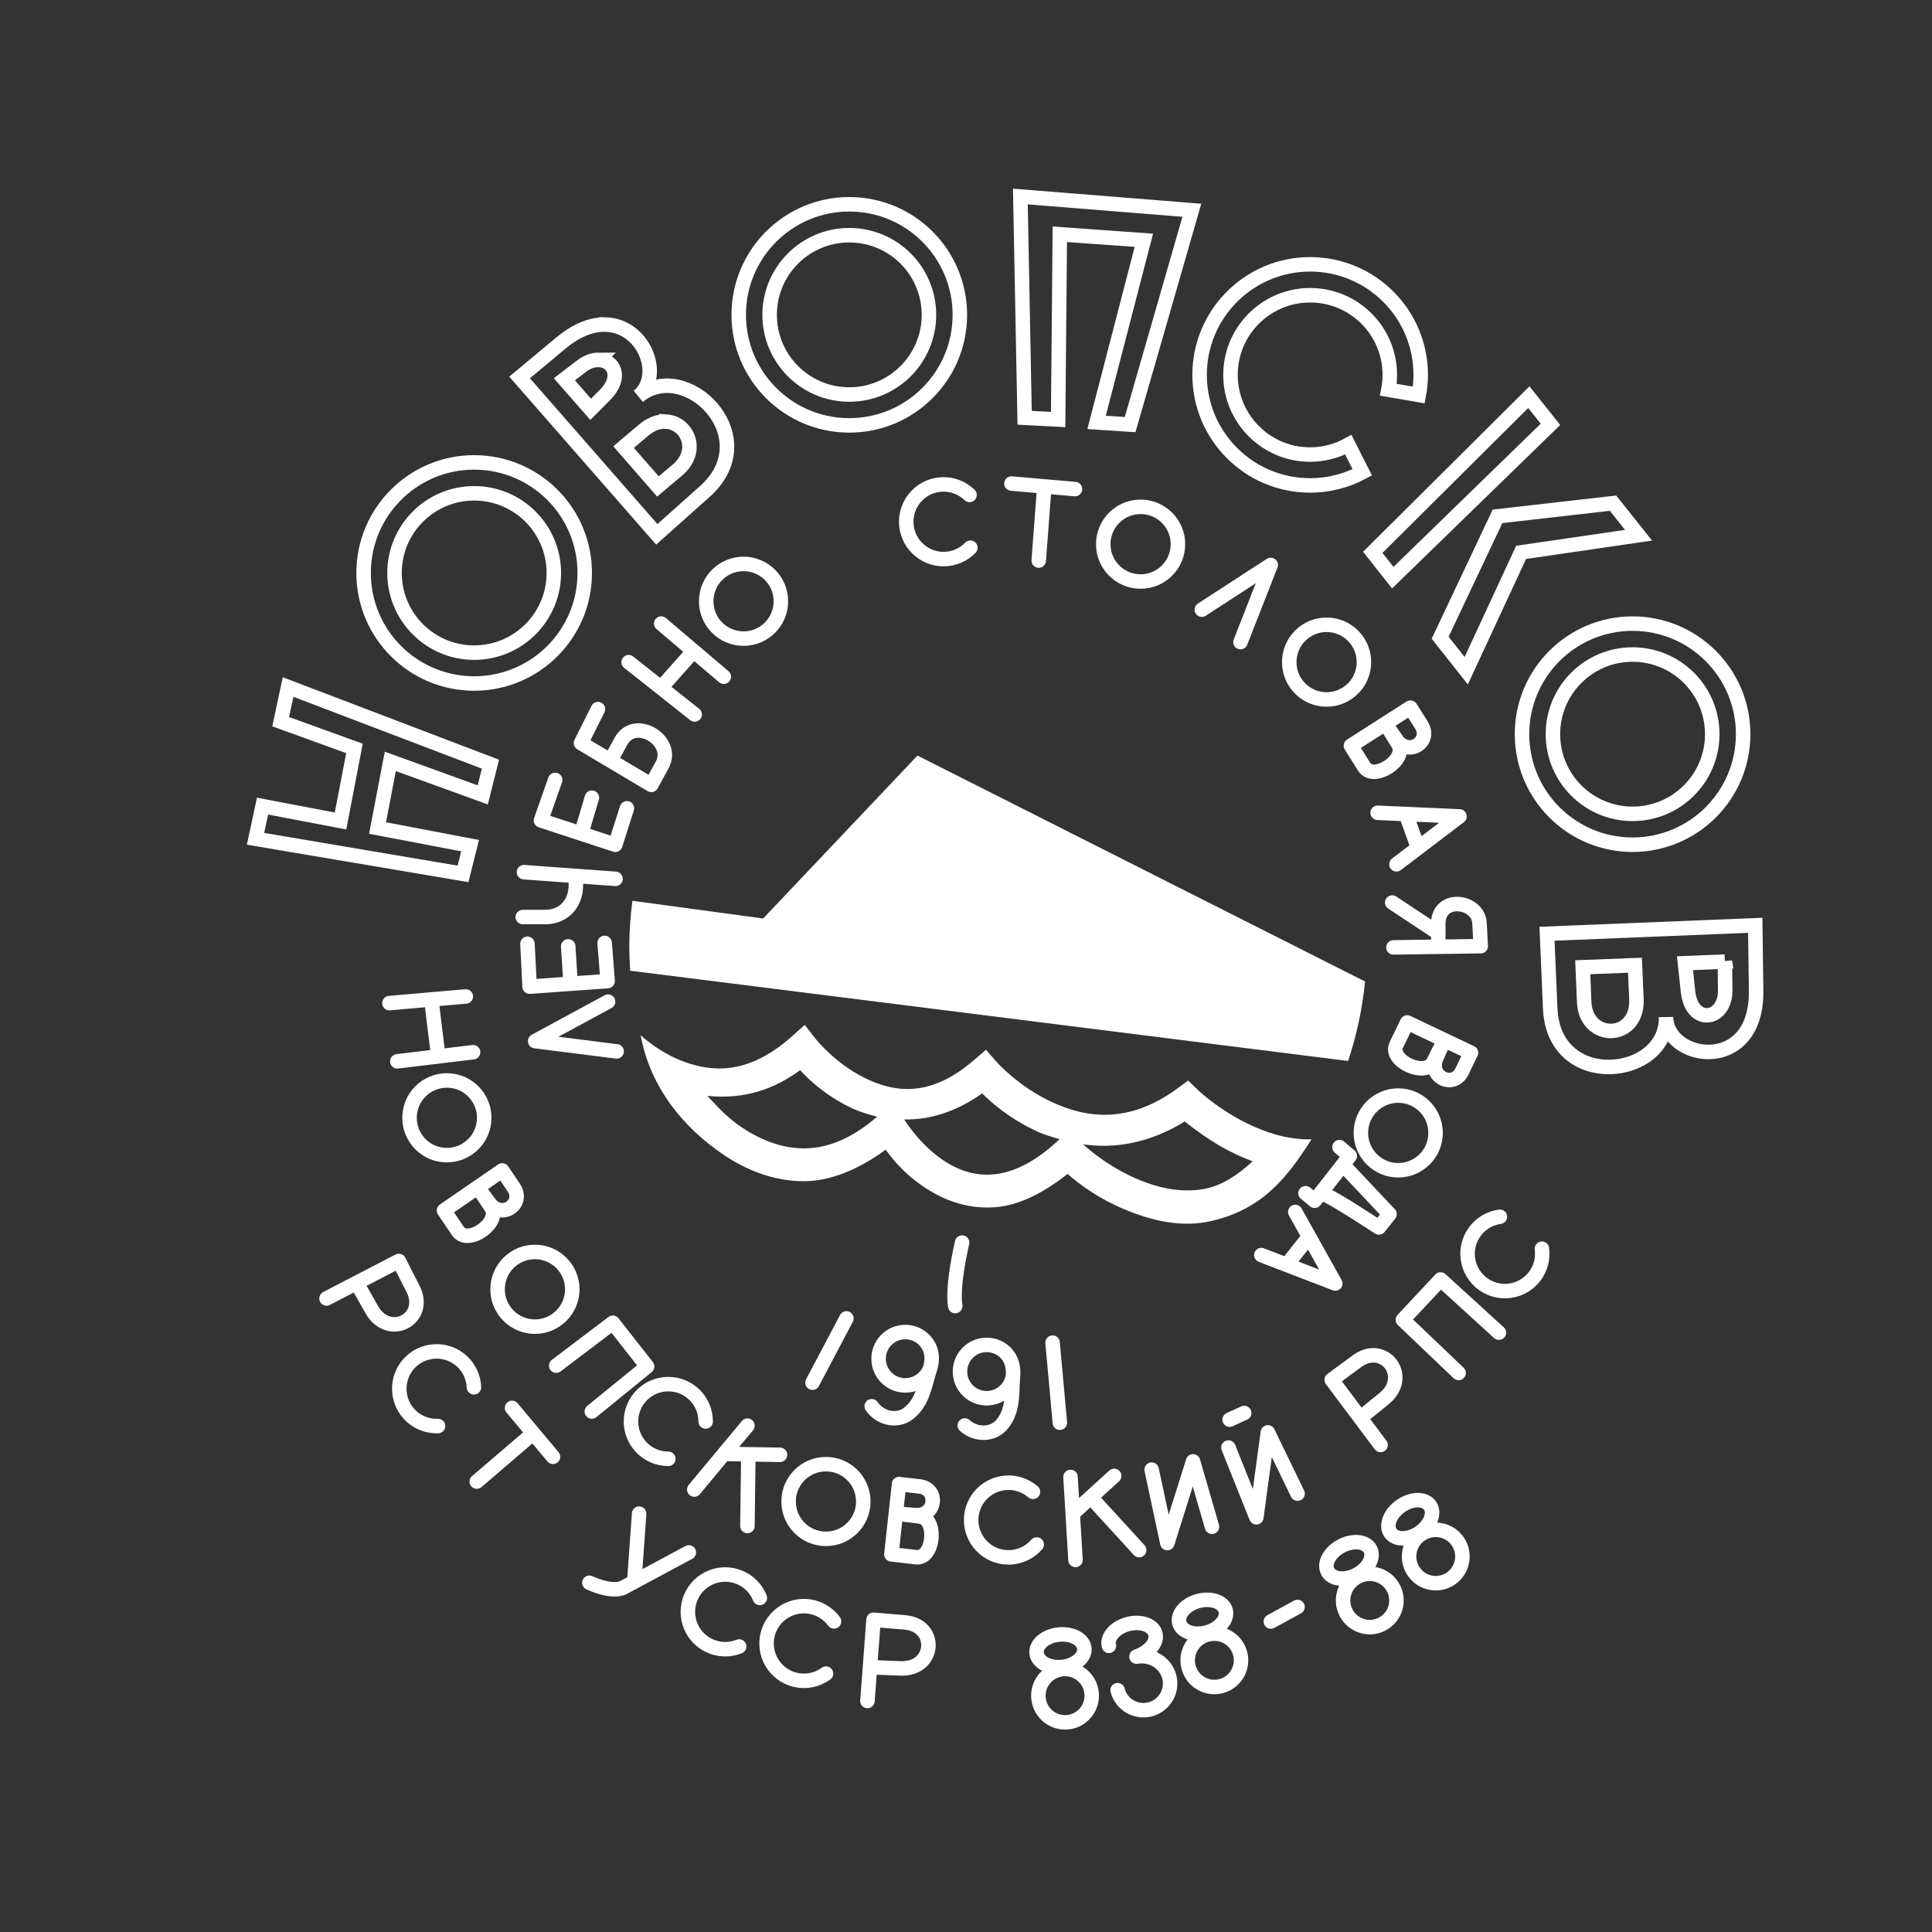
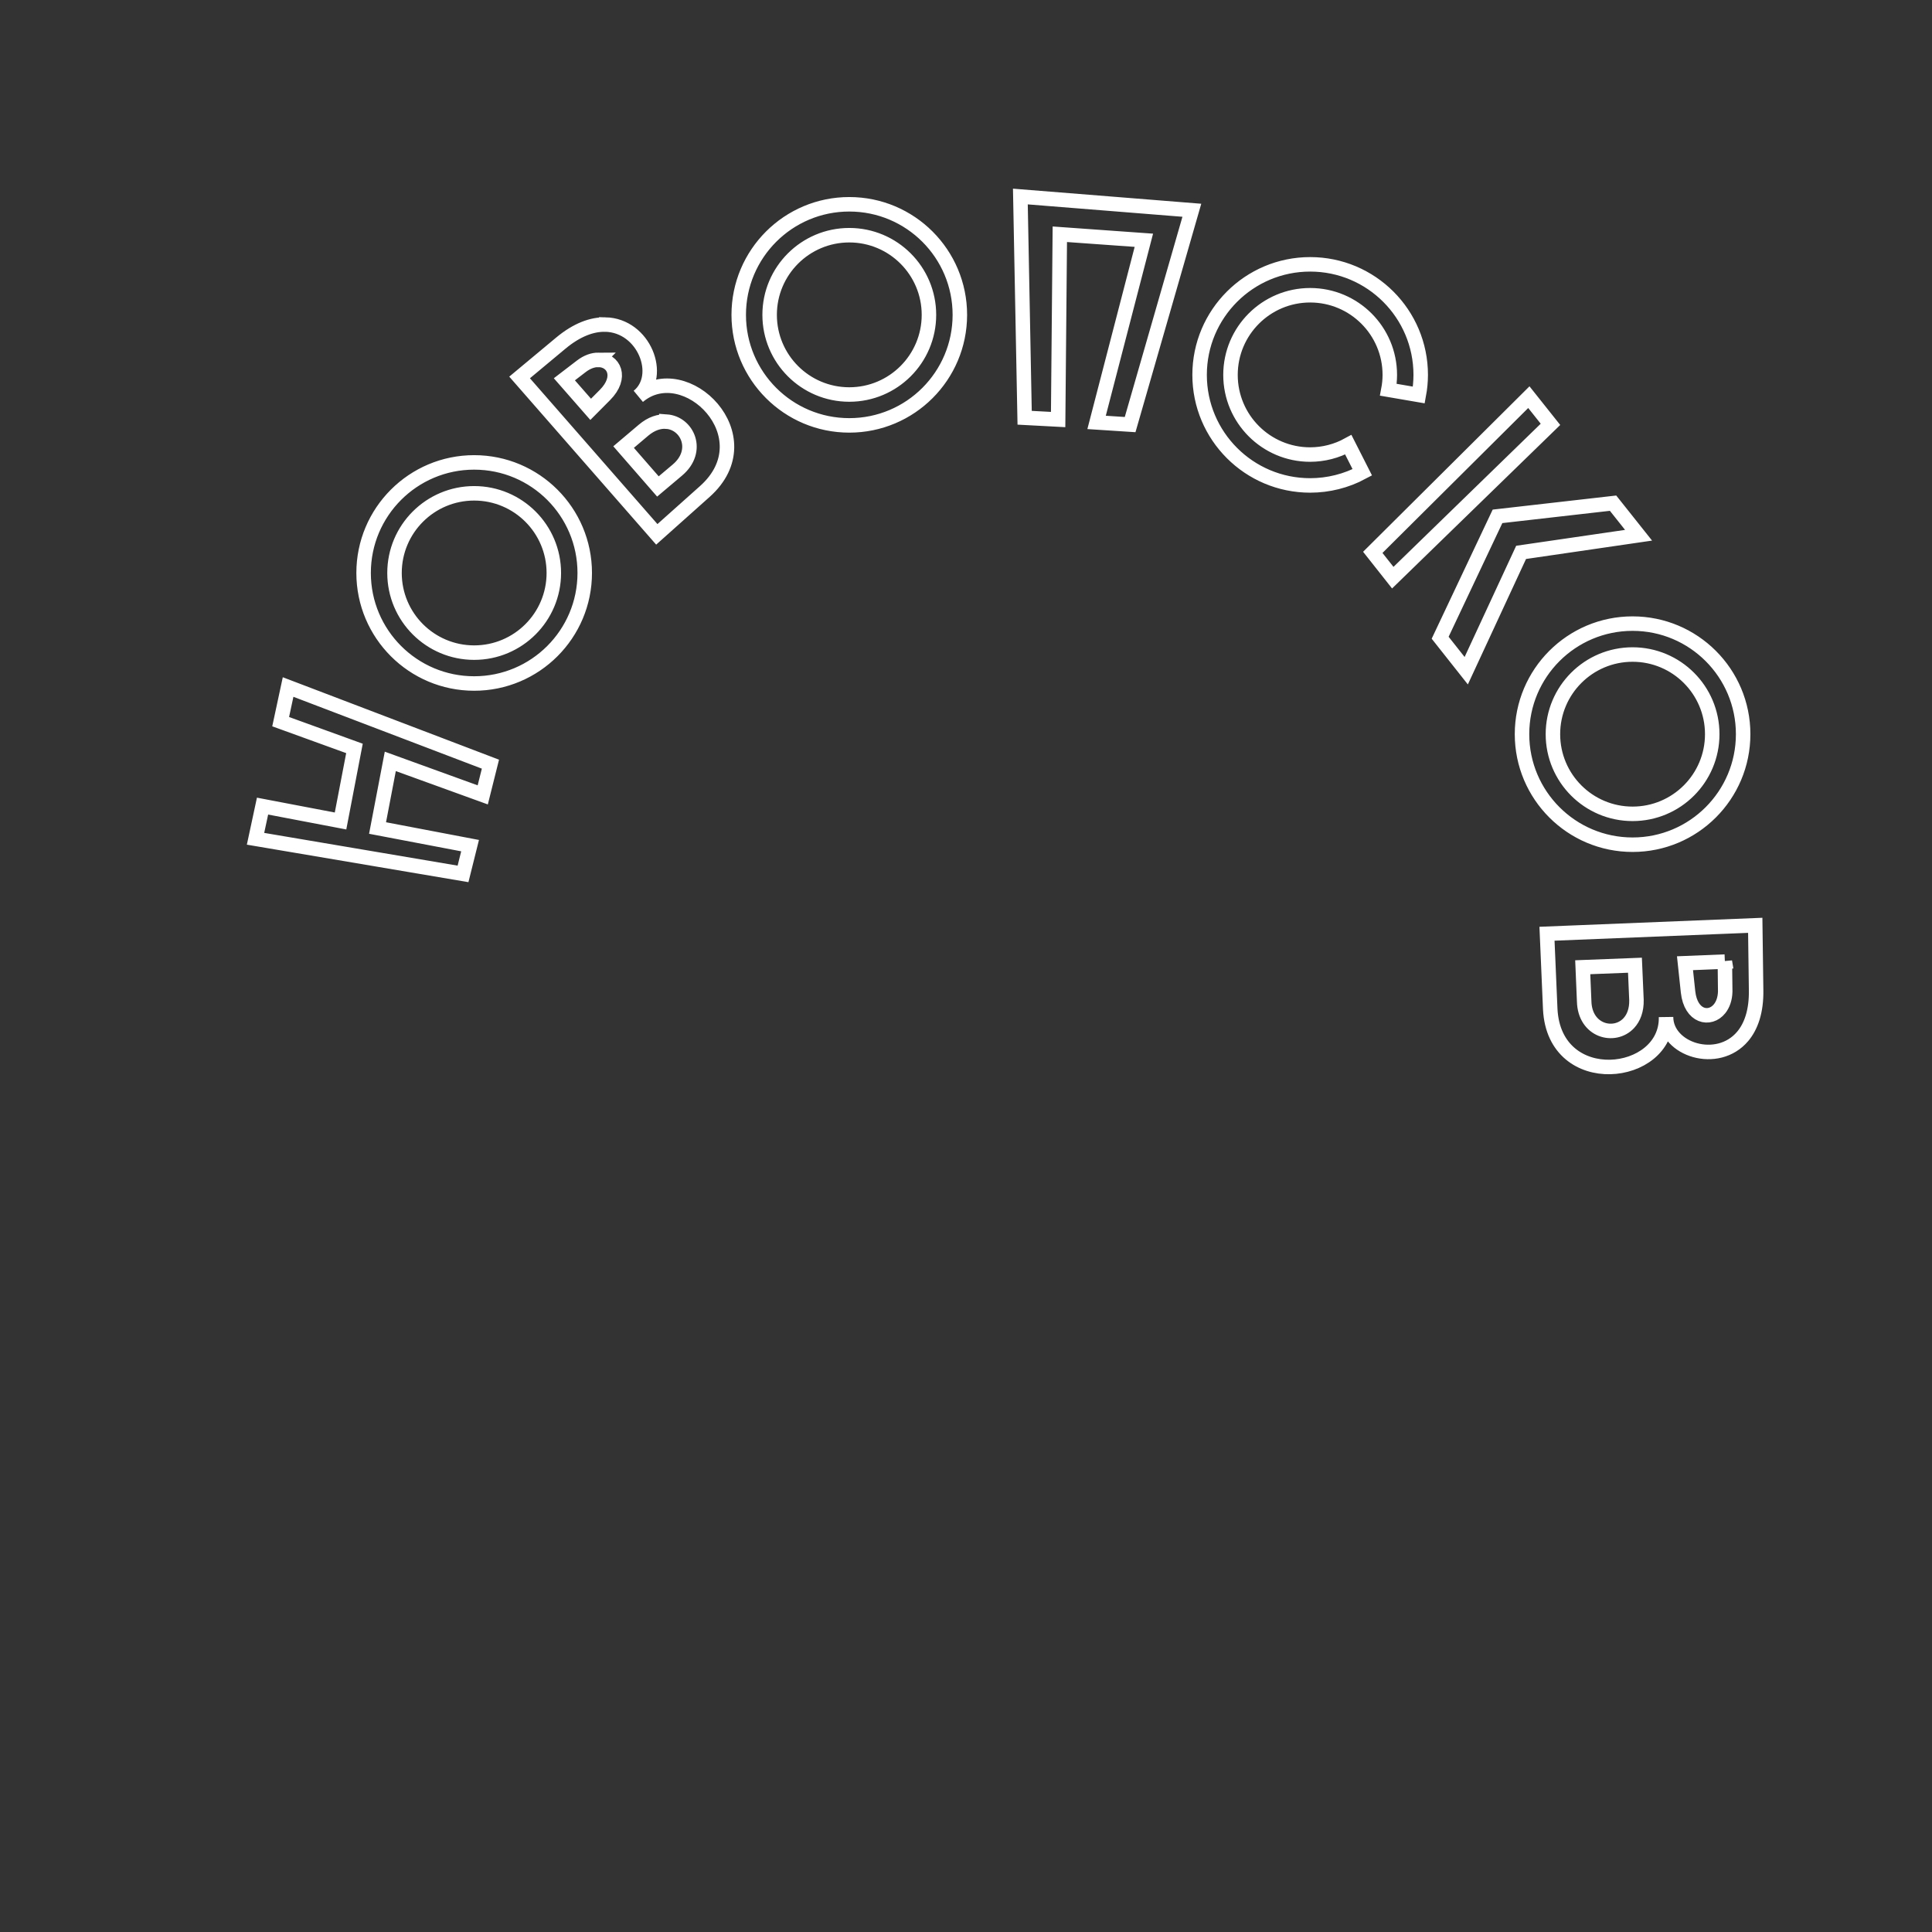
<svg xmlns="http://www.w3.org/2000/svg" width="100" height="100" version="1.1" viewBox="0 0 100 100">
  <rect x="0" y="0" width="100" height="100" fill="#333333" stroke="none" />
  <path d="m52.814 10.172 0.221 11.451 1.734 0.092 0.087-9.59 4.35 0.311-2.447 9.428 1.736 0.113 3.195-11.094zm-8.855 0.402c-3.161-3.63e-4 -5.723 2.562-5.723 5.723 7.16e-4 3.16 2.563 5.721 5.723 5.721 3.16 3.63e-4 5.722-2.561 5.723-5.721 3.63e-4 -3.161-2.562-5.723-5.723-5.723zm0 1.6c2.277 5.4e-5 4.123 1.846 4.123 4.123-5.4e-5 2.277-1.846 4.123-4.123 4.123-2.277-5.4e-5 -4.123-1.846-4.123-4.123 5.4e-5 -2.277 1.846-4.123 4.123-4.123zm23.855 1.508c-3.161-3.63e-4 -5.723 2.562-5.723 5.723 7.16e-4 3.16 2.563 5.721 5.723 5.721 0.942-3.32e-4 1.869-0.233 2.699-0.678l-0.725-1.428c-0.605 0.332-1.284 0.507-1.975 0.508-2.277-5.4e-5 -4.123-1.846-4.123-4.123 5.4e-5 -2.277 1.846-4.123 4.123-4.123 2.277 5.4e-5 4.123 1.846 4.123 4.123-7.06e-4 0.258-0.026 0.515-0.074 0.768l1.576 0.271c0.064-0.343 0.097-0.69 0.098-1.039 3.63e-4 -3.161-2.562-5.723-5.723-5.723zm-36.484 3.117c-0.672-0.015-1.456 0.256-2.305 0.963l-2.131 1.775 7.102 8.121 2.486-2.219c3.183-2.842-1.016-6.97-3.441-4.926 1.307-1.063 0.304-3.671-1.711-3.715zm-0.365 1.828c0.802-0.001 1.268 0.894 0.346 1.818l-0.738 0.742c-0.489-0.559-0.947-1.083-1.361-1.555l0.879-0.674c0.303-0.232 0.608-0.332 0.875-0.332zm48.168 1.93-8.078 8.033 1.035 1.31 8.162-7.936zm-44.641 1.264c1.091 0.076 1.749 1.516 0.568 2.51l-1.006 0.848c-0.603-0.693-1.2-1.378-1.777-2.039l1.031-0.873c0.408-0.345 0.82-0.471 1.184-0.445zm-9.949 2.113c-3.161-3.63e-4 -5.723 2.562-5.723 5.723 7.16e-4 3.16 2.563 5.721 5.723 5.721 3.16 3.63e-4 5.722-2.561 5.723-5.721 3.63e-4 -3.161-2.562-5.723-5.723-5.723zm0 1.6c2.277 5.4e-5 4.123 1.846 4.123 4.123-5.4e-5 2.277-1.846 4.123-4.123 4.123-2.277-5.4e-5 -4.123-1.846-4.123-4.123 5.4e-5 -2.277 1.846-4.123 4.123-4.123zm58.949 0.51-5.981 0.682-2.969 6.283 1.35 1.707 2.84-6.125 6.08-0.887zm1.01 6.234c-3.161-3.63e-4 -5.723 2.562-5.723 5.723 7.16e-4 3.16 2.563 5.721 5.723 5.721 3.16 3.63e-4 5.722-2.561 5.723-5.721 3.63e-4 -3.161-2.562-5.723-5.723-5.723zm0 1.6c2.277 5.4e-5 4.123 1.846 4.123 4.123-5.4e-5 2.277-1.846 4.123-4.123 4.123-2.277-5.4e-5 -4.123-1.846-4.123-4.123 5.4e-5 -2.277 1.846-4.123 4.123-4.123zm-69.59 1.682-0.385 1.793 3.82 1.385-0.721 3.756-4.037-0.77-0.363 1.691 10.74 1.818 0.365-1.463-4.789-0.912 0.66-3.449 4.785 1.734 0.398-1.59zm75.939 12.334-10.779 0.436 0.168 3.904c0.216 4.262 6.065 3.581 5.994 0.41 0.008 1.685 2.668 2.54 3.967 0.998 0.433-0.514 0.714-1.294 0.695-2.398zm-1.572 1.877 0.018 1.551c-0.01 0.382-0.124 0.68-0.291 0.889-0.502 0.625-1.491 0.427-1.633-0.871l-0.158-1.484c0.743-0.03 1.437-0.057 2.064-0.084zm-4.654 0.188 0.078 1.795c0.013 0.534-0.149 0.934-0.396 1.201-0.744 0.802-2.277 0.412-2.311-1.131l-0.074-1.76c0.918-0.035 1.826-0.071 2.703-0.105z" style="fill:none;stroke-width:.75;stroke:#fff" />
-   <path d="m47.488 39.109-7.988 8.432-6.768-0.916c-0.101 0.775-0.155 1.555-0.16 2.336 0.001 0.428 0.017 0.856 0.047 1.283l37.16 4.672c0.443-1.335 0.737-2.714 0.877-4.113zm-5.834 13.939-0.678 0.604c-2.233 1.99-4.104 1.846-5.594 1.293-1.067-0.397-1.853-1.03-2.223-1.363 0.508 2.755 2.266 4.819 4.291 6.186 1.142 0.771 2.555 1.369 4.15 1.371 1.349 0.002 2.8-0.579 4.242-1.629 0.443 0.609 1.137 1.436 2.342 2.154 0.926 0.552 2.1 0.944 3.434 0.811 1.145-0.114 2.38-0.715 3.639-1.713 0.569 0.493 1.688 1.391 3.477 2.043 1.182 0.43 2.58 0.726 4.016 0.383 2.592-0.62 3.854-2.2 5.133-4.217-1.032 0.03-2.015-0.243-2.906-0.627-1.747-0.752-2.963-1.916-2.963-1.916l-0.514-0.498-0.578 0.422c-2.552 1.863-4.739 1.494-6.475 0.691s-2.857-2.072-2.857-2.072l-0.555-0.635-0.639 0.549c-2.302 1.979-4.153 1.646-5.67 0.893-1.517-0.753-2.514-2.012-2.514-2.012zm-0.24 2.342c0.488 0.524 1.264 1.268 2.557 1.91 0.43 0.213 0.919 0.375 1.43 0.5-1.408 1.214-2.662 1.64-3.797 1.639-1.164-0.002-2.252-0.448-3.209-1.086-0.741-0.495-1.274-1.083-1.783-1.631 1.479 0.142 3.09-0.073 4.803-1.332zm9.424 1.205c0.508 0.502 1.394 1.298 2.894 1.992 0.337 0.156 0.732 0.26 1.113 0.377l-0.121 0.111c-1.275 1.172-2.36 1.616-3.273 1.707-0.913 0.091-1.702-0.166-2.397-0.58-1.387-0.826-2.248-2.256-2.25-2.26 1.268 0.027 2.642-0.364 4.033-1.348zm10.479 1.453c1.302 1.015 2.218 1.566 3.517 2.061-0.813 0.76-1.625 1.249-2.423 1.412-1.054 0.215-2.118 0.041-3.094-0.314-1.781-0.649-3.029-1.77-3.256-1.978 1.594 0.233 3.405-0.034 5.256-1.18z" style="fill:#fff" />
-   <path d="m52.433 71.212c-0.041 0.257-0.156 0.506-0.345 0.713-0.515 0.562-1.388 0.601-1.951 0.086-0.562-0.515-0.601-1.388-0.086-1.951 0.515-0.562 1.388-0.601 1.951-0.086 0.356 0.326 0.472 0.791 0.431 1.238-0.076 0.838 0.051 1.725-0.545 2.484-0.471 0.6-1.388 0.601-1.951 0.086m-1.803-2.931c-0.099 0.241-0.267 0.457-0.498 0.616-0.629 0.431-1.489 0.27-1.919-0.36-0.431-0.629-0.27-1.489 0.36-1.919 0.629-0.431 1.489-0.27 1.919 0.36 0.272 0.398 0.279 0.878 0.138 1.304-0.265 0.799-0.343 1.691-1.096 2.295-0.595 0.477-1.489 0.27-1.919-0.36m9.362-3.291 0.377 4.143m-11.047-5.398-1.757 3.326m7.744-7.25s-0.533 2.219-0.355 3.284m7.954 17.586c-0.116-0.451 0.328-0.955 0.993-1.127 0.665-0.171 1.298 0.055 1.414 0.506 0.116 0.451-0.328 0.955-0.979 1.181 0.753-0.135 1.506 0.309 1.696 1.047s-0.254 1.491-0.993 1.682c-0.738 0.19-1.491-0.254-1.682-0.993m7.933-3.553 1.381-0.753m-10.659 4.451c0.077 0.759-0.475 1.436-1.234 1.514-0.759 0.077-1.436-0.475-1.514-1.234-0.077-0.759 0.475-1.436 1.234-1.514 0.759-0.077 1.436 0.475 1.514 1.234zm-0.374-2.311c0.047 0.463-0.468 0.895-1.151 0.965-0.683 0.069-1.274-0.25-1.322-0.713-0.047-0.463 0.468-0.895 1.151-0.965 0.683-0.069 1.274 0.25 1.322 0.713zm8.06 0.258c0.2 0.736-0.234 1.495-0.97 1.695-0.736 0.2-1.495-0.234-1.695-0.97-0.2-0.736 0.234-1.495 0.97-1.695 0.736-0.2 1.495 0.234 1.695 0.97zm-0.747-2.219c0.122 0.449-0.315 0.96-0.977 1.14-0.662 0.18-1.298-0.038-1.421-0.487-0.122-0.449 0.315-0.96 0.977-1.14 0.662-0.18 1.298 0.038 1.421 0.487zm8.685-1.151c0.351 0.677 0.086 1.51-0.591 1.861s-1.51 0.086-1.861-0.591c-0.351-0.677-0.086-1.51 0.591-1.861 0.677-0.351 1.51-0.086 1.861 0.591zm-1.198-2.012c0.214 0.413-0.106 1.005-0.715 1.321-0.609 0.316-1.277 0.237-1.491-0.177-0.214-0.413 0.106-1.005 0.715-1.321 0.609-0.316 1.277-0.237 1.491 0.177zm4.527-0.408c0.431 0.629 0.27 1.489-0.36 1.919-0.629 0.431-1.489 0.27-1.919-0.36-0.431-0.629-0.27-1.489 0.36-1.919 0.629-0.431 1.489-0.27 1.919 0.36zm-1.434-1.851c0.263 0.384 0.017 1.01-0.549 1.398-0.566 0.388-1.239 0.39-1.502 6e-3 -0.263-0.384-0.017-1.01 0.549-1.398 0.566-0.388 1.239-0.39 1.502-6e-3zm-31.266 8.691c-0.861 0.631-2.07 0.446-2.702-0.415-0.631-0.861-0.446-2.07 0.415-2.702 0.861-0.631 2.07-0.446 2.702 0.415m1.729 4.12 0.316-4.204 1.619 0.135c1.739 0.145 1.587 2.452-0.223 2.382l-1.482-0.058m-6.87-1.076c-0.99 0.398-2.116-0.082-2.514-1.072-0.398-0.99 0.082-2.116 1.072-2.514 0.99-0.398 2.116 0.082 2.514 1.072m-3.676-2.354-3.389 1.82s-0.502 0.314-1.757-0.251m2.573-3.578-0.251 3.515m-5.308-7.61-2.844 2.437m1.825-3.814 2.119 2.53m-5.949-1.591c-1.067 0.041-1.964-0.791-2.005-1.858-0.041-1.067 0.791-1.964 1.858-2.005 1.067-0.041 1.964 0.791 2.005 1.858m-7.629-4.598 3.742-1.942 0.736 1.448c0.791 1.556-1.252 2.639-2.143 1.062l-0.73-1.291m41.102 9.583 0.813 3.801 1.33-4.23 0.98 3.384m0.915-5.543 0.753-0.345m-0.816 1.789 1.444 3.609 0.596-4.394 1.538 3.17m12.647-12.677c0.144 1.058-0.597 2.032-1.654 2.176-1.058 0.144-2.032-0.597-2.176-1.654-0.144-1.058 0.597-2.032 1.654-2.176m-2.136 8.085-2.885-2.752 1.953-2.086 3.018 2.752m-6.125 5.814-2.53-3.373 1.308-0.963c1.405-1.035 2.808 0.802 1.4 1.94l-1.154 0.932m3.823-14.689c0 1.067-0.865 1.933-1.933 1.933s-1.933-0.865-1.933-1.933c0-1.067 0.865-1.933 1.933-1.933s1.933 0.865 1.933 1.933zm1.834-4.148-3.302-1.569-0.562 1.159c-0.403 0.832 1.514 1.713 1.924 0.88l0.5-1.015-0.357 0.823c-0.424 0.977 0.886 1.608 1.335 0.678zm-8.464 9.62-1.037 1.306m0.405-2.686 2.069 3.702-3.825-1.471m9.001-16.773-2.228-1.475m0.063 2.322 4.519-0.063-0.063-1.192c-0.062-1.185-2.134-1.456-2.134 0.031v1.192m-1.632-6.747 0.565 1.569m-2.071-1.757 4.237 0.188-3.264 2.479m0.723-8.109-3.08 1.97 0.686 1.091c0.492 0.783 2.255-0.376 1.766-1.166l-0.596-0.962 0.509 0.739c0.604 0.877 1.833 0.1 1.282-0.774zm-2.406-2.356c0 1.067-0.865 1.933-1.933 1.933s-1.933-0.865-1.933-1.933c0-1.067 0.865-1.933 1.933-1.933s1.933 0.865 1.933 1.933zm-8.39-2.717 3.565-2.313-1.565 3.994m-3.237-5.069c0 1.067-0.865 1.933-1.933 1.933s-1.933-0.865-1.933-1.933 0.865-1.933 1.933-1.933 1.933 0.865 1.933 1.933zm-6.923-2.887-0.282 3.735m-1.412-3.986 3.288 0.286m-5.413 3.035c-0.742 0.767-1.966 0.787-2.733 0.045-0.767-0.742-0.787-1.966-0.045-2.733 0.742-0.767 1.966-0.787 2.733-0.045m-9.764 5.505c0 1.067-0.865 1.933-1.933 1.933-1.067 0-1.933-0.865-1.933-1.933s0.865-1.933 1.933-1.933 1.933 0.865 1.933 1.933zm-6.016 4.261 1.42-1.598m-1.598-1.509 3.24 2.752m-4.926-0.754 3.417 2.707m-5.006-0.277-0.879 1.757 3.64 2.165 0.565-1.036c0.684-1.253-1.411-2.542-2.134-1.224l-0.533 0.973m-0.972 1.951-0.481 1.618m-1.42-2.539-0.737 2.096 3.848 1.261 0.603-1.887m-5.329 3.306 4.739 0.345m-4.801 1.977h1.161c1.075 0 1.712-0.869 1.569-1.946m-0.379 3.463 0.111 1.728m-2.219-1.861 0.111 2.219 4.039-0.288-0.155-1.975m0.621 5.614-4.216-0.533 3.772-2.042m25.213 25.898 2.277 2.489m-1.293-3.839-1.987 1.806m-0.275-1.751 0.259 4.294m-16.937-5.13-0.044 3.373m1.687-3.684-2.685-0.044m0.999-1.465-2.752 3.306m-7.145-6.413 2.929-2.219 1.775 2.264-2.863 2.33m15.902 3.756-0.396 3.635 1.28 0.149c0.918 0.107 1.12-1.993 0.199-2.107l-1.123-0.139 0.895 0.067c1.062 0.079 1.227-1.365 0.201-1.484zm7.126 3.128c-0.7 0.806-1.921 0.892-2.727 0.193-0.806-0.7-0.892-1.921-0.193-2.727 0.7-0.806 1.921-0.892 2.727-0.193m-8.783 0.501c0 1.067-0.865 1.933-1.933 1.933s-1.933-0.865-1.933-1.933 0.865-1.933 1.933-1.933c1.067 0 1.933 0.865 1.933 1.933zm-10.092-2.21c-1.067 0-1.933-0.865-1.933-1.933 0-1.067 0.865-1.933 1.933-1.933s1.933 0.865 1.933 1.933m-6.904-6.841c0 1.067-0.865 1.933-1.933 1.933s-1.933-0.865-1.933-1.933c0-1.067 0.865-1.933 1.933-1.933s1.933 0.865 1.933 1.933zm-3.627-6.151-3.013 2.071 0.722 1.067c0.518 0.766 2.241-0.451 1.726-1.224l-0.628-0.941 0.533 0.722c0.633 0.856 1.836 0.039 1.255-0.816zm-0.931-2.726c0 1.067-0.865 1.933-1.933 1.933s-1.933-0.865-1.933-1.933c0-1.067 0.865-1.933 1.933-1.933s1.933 0.865 1.933 1.933zm-2.71-5.904 0.314 2.573m-2.103 0.408 3.923-0.471m-4.331-2.542 3.954-0.345m44.438 10.262c0.251 0 2.824 1.695 2.824 1.695l0.549-0.69-2.307-2.448m-0.282-1.02 0.533 0.455-1.82 2.322-0.471-0.392" style="fill:none;paint-order:stroke markers fill;stroke-linecap:round;stroke-linejoin:round;stroke-width:.75;stroke:#fff" />
</svg>